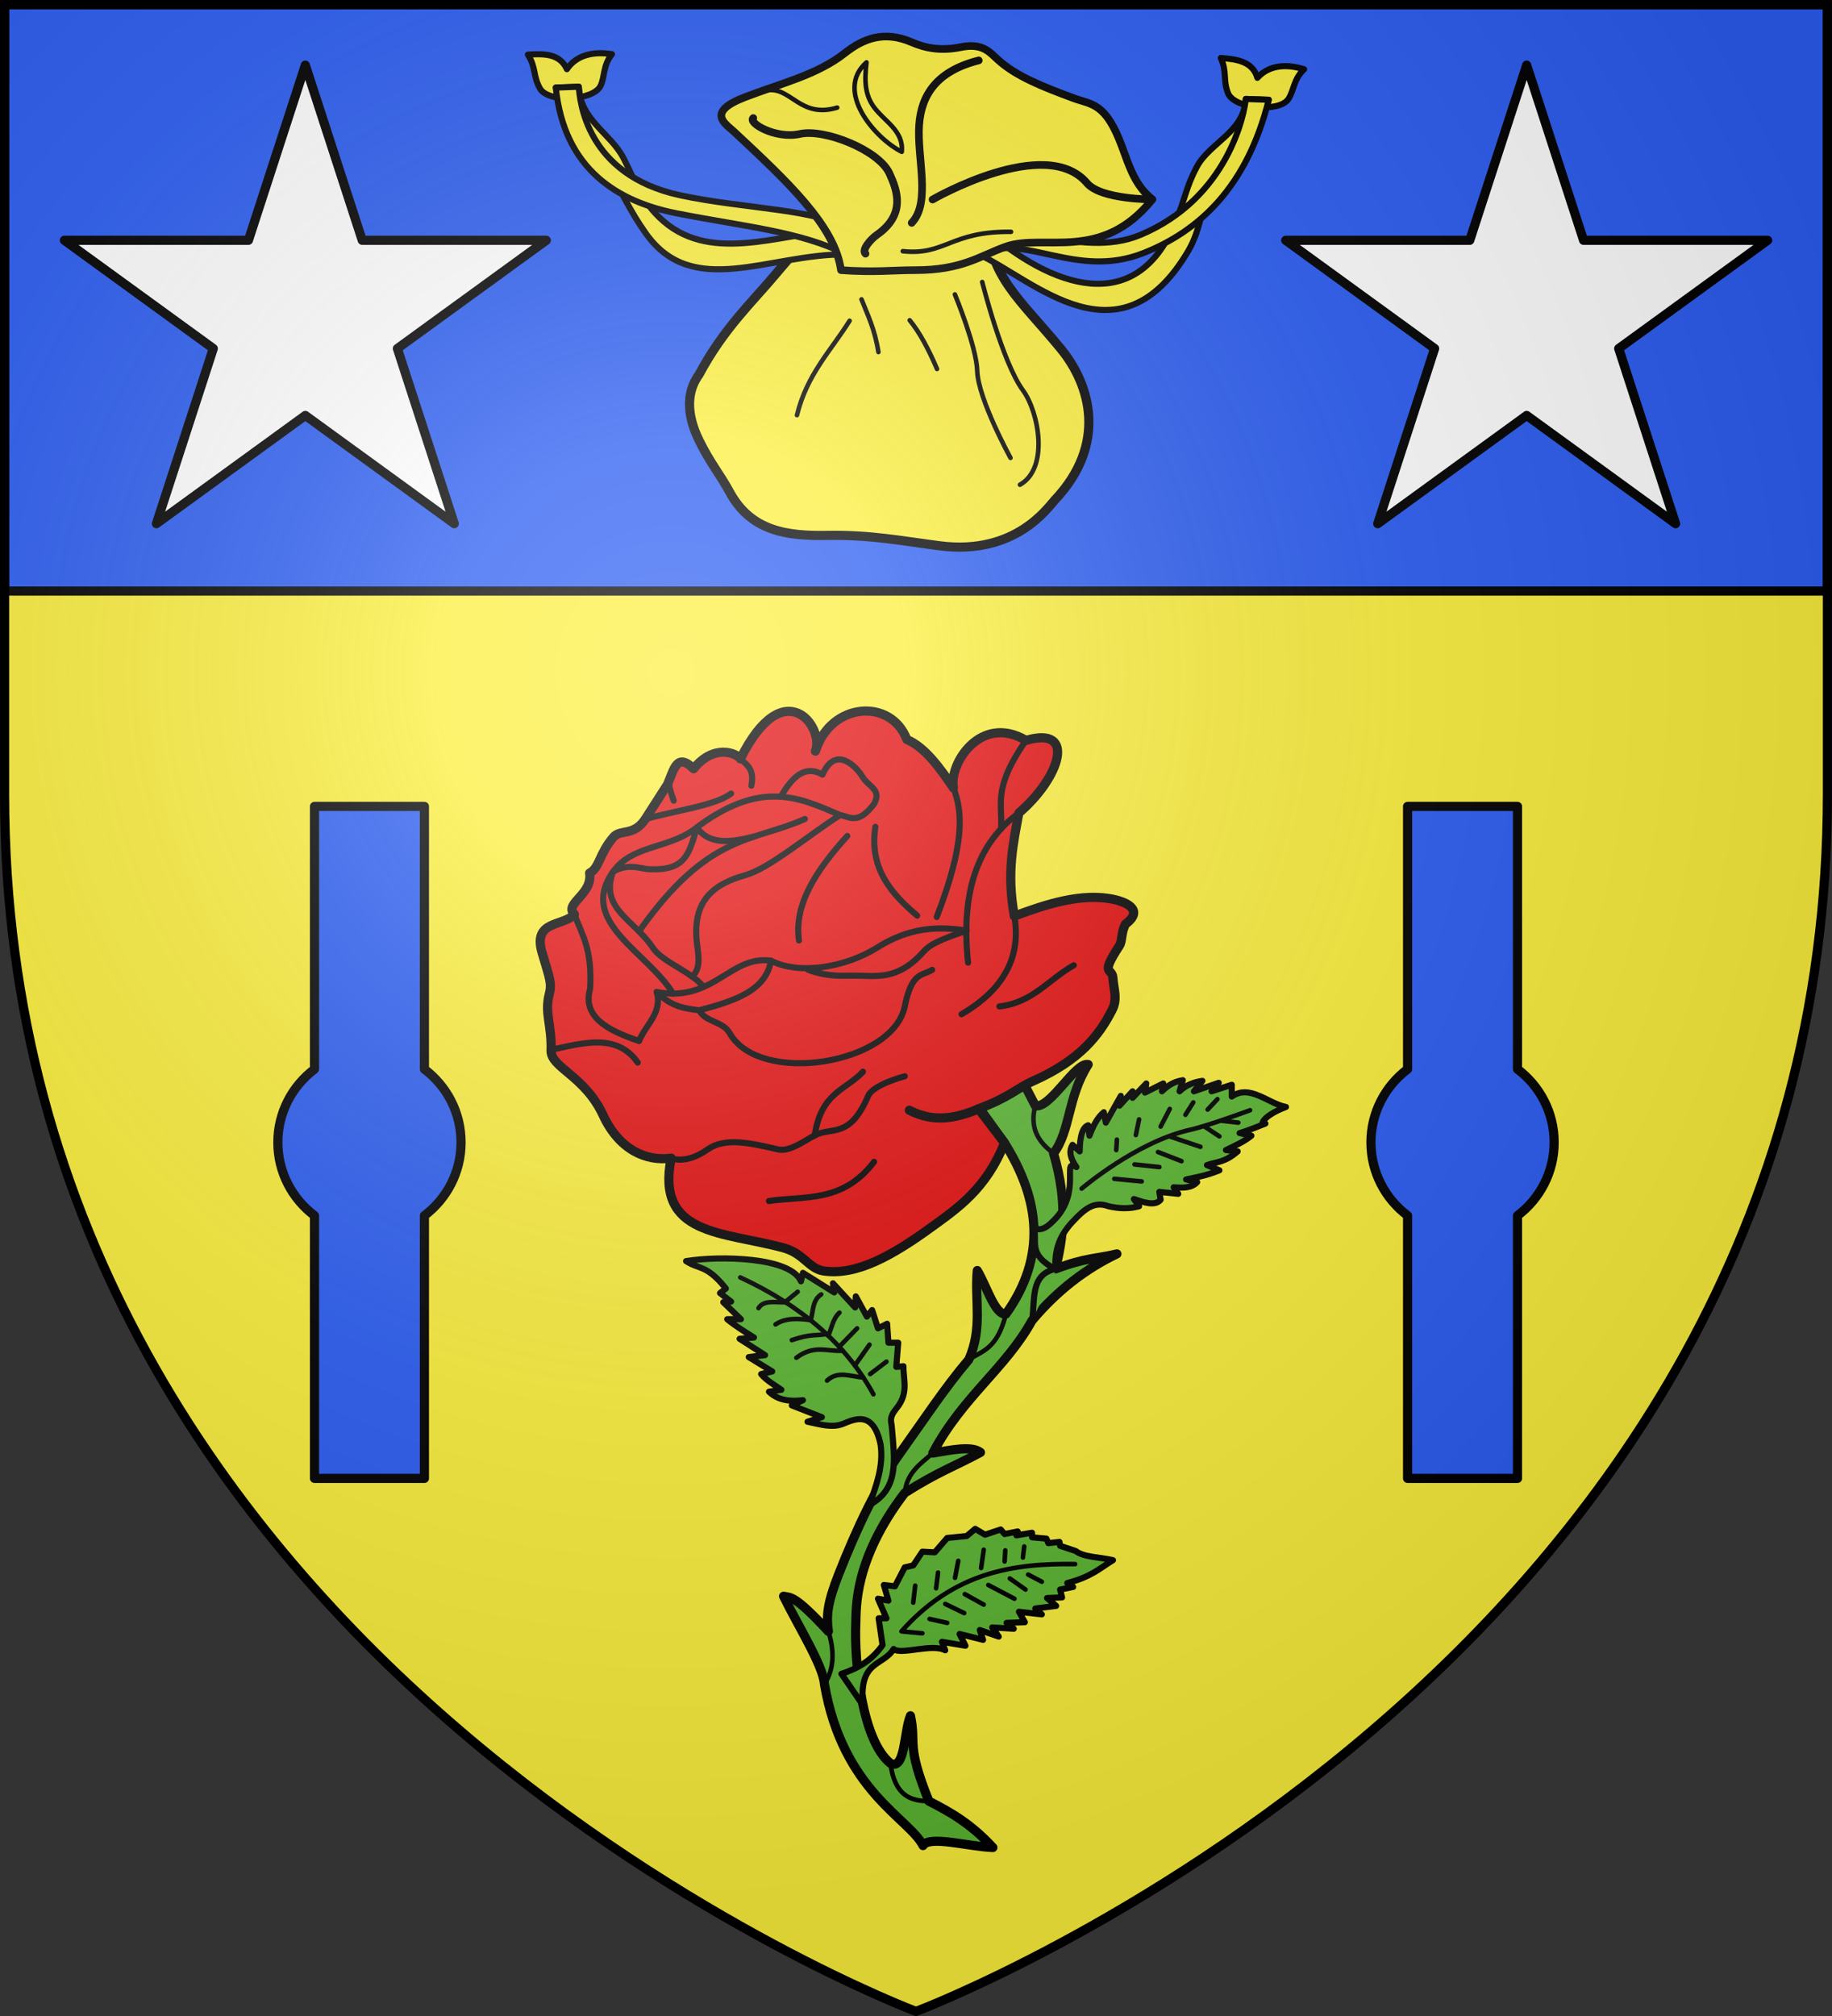
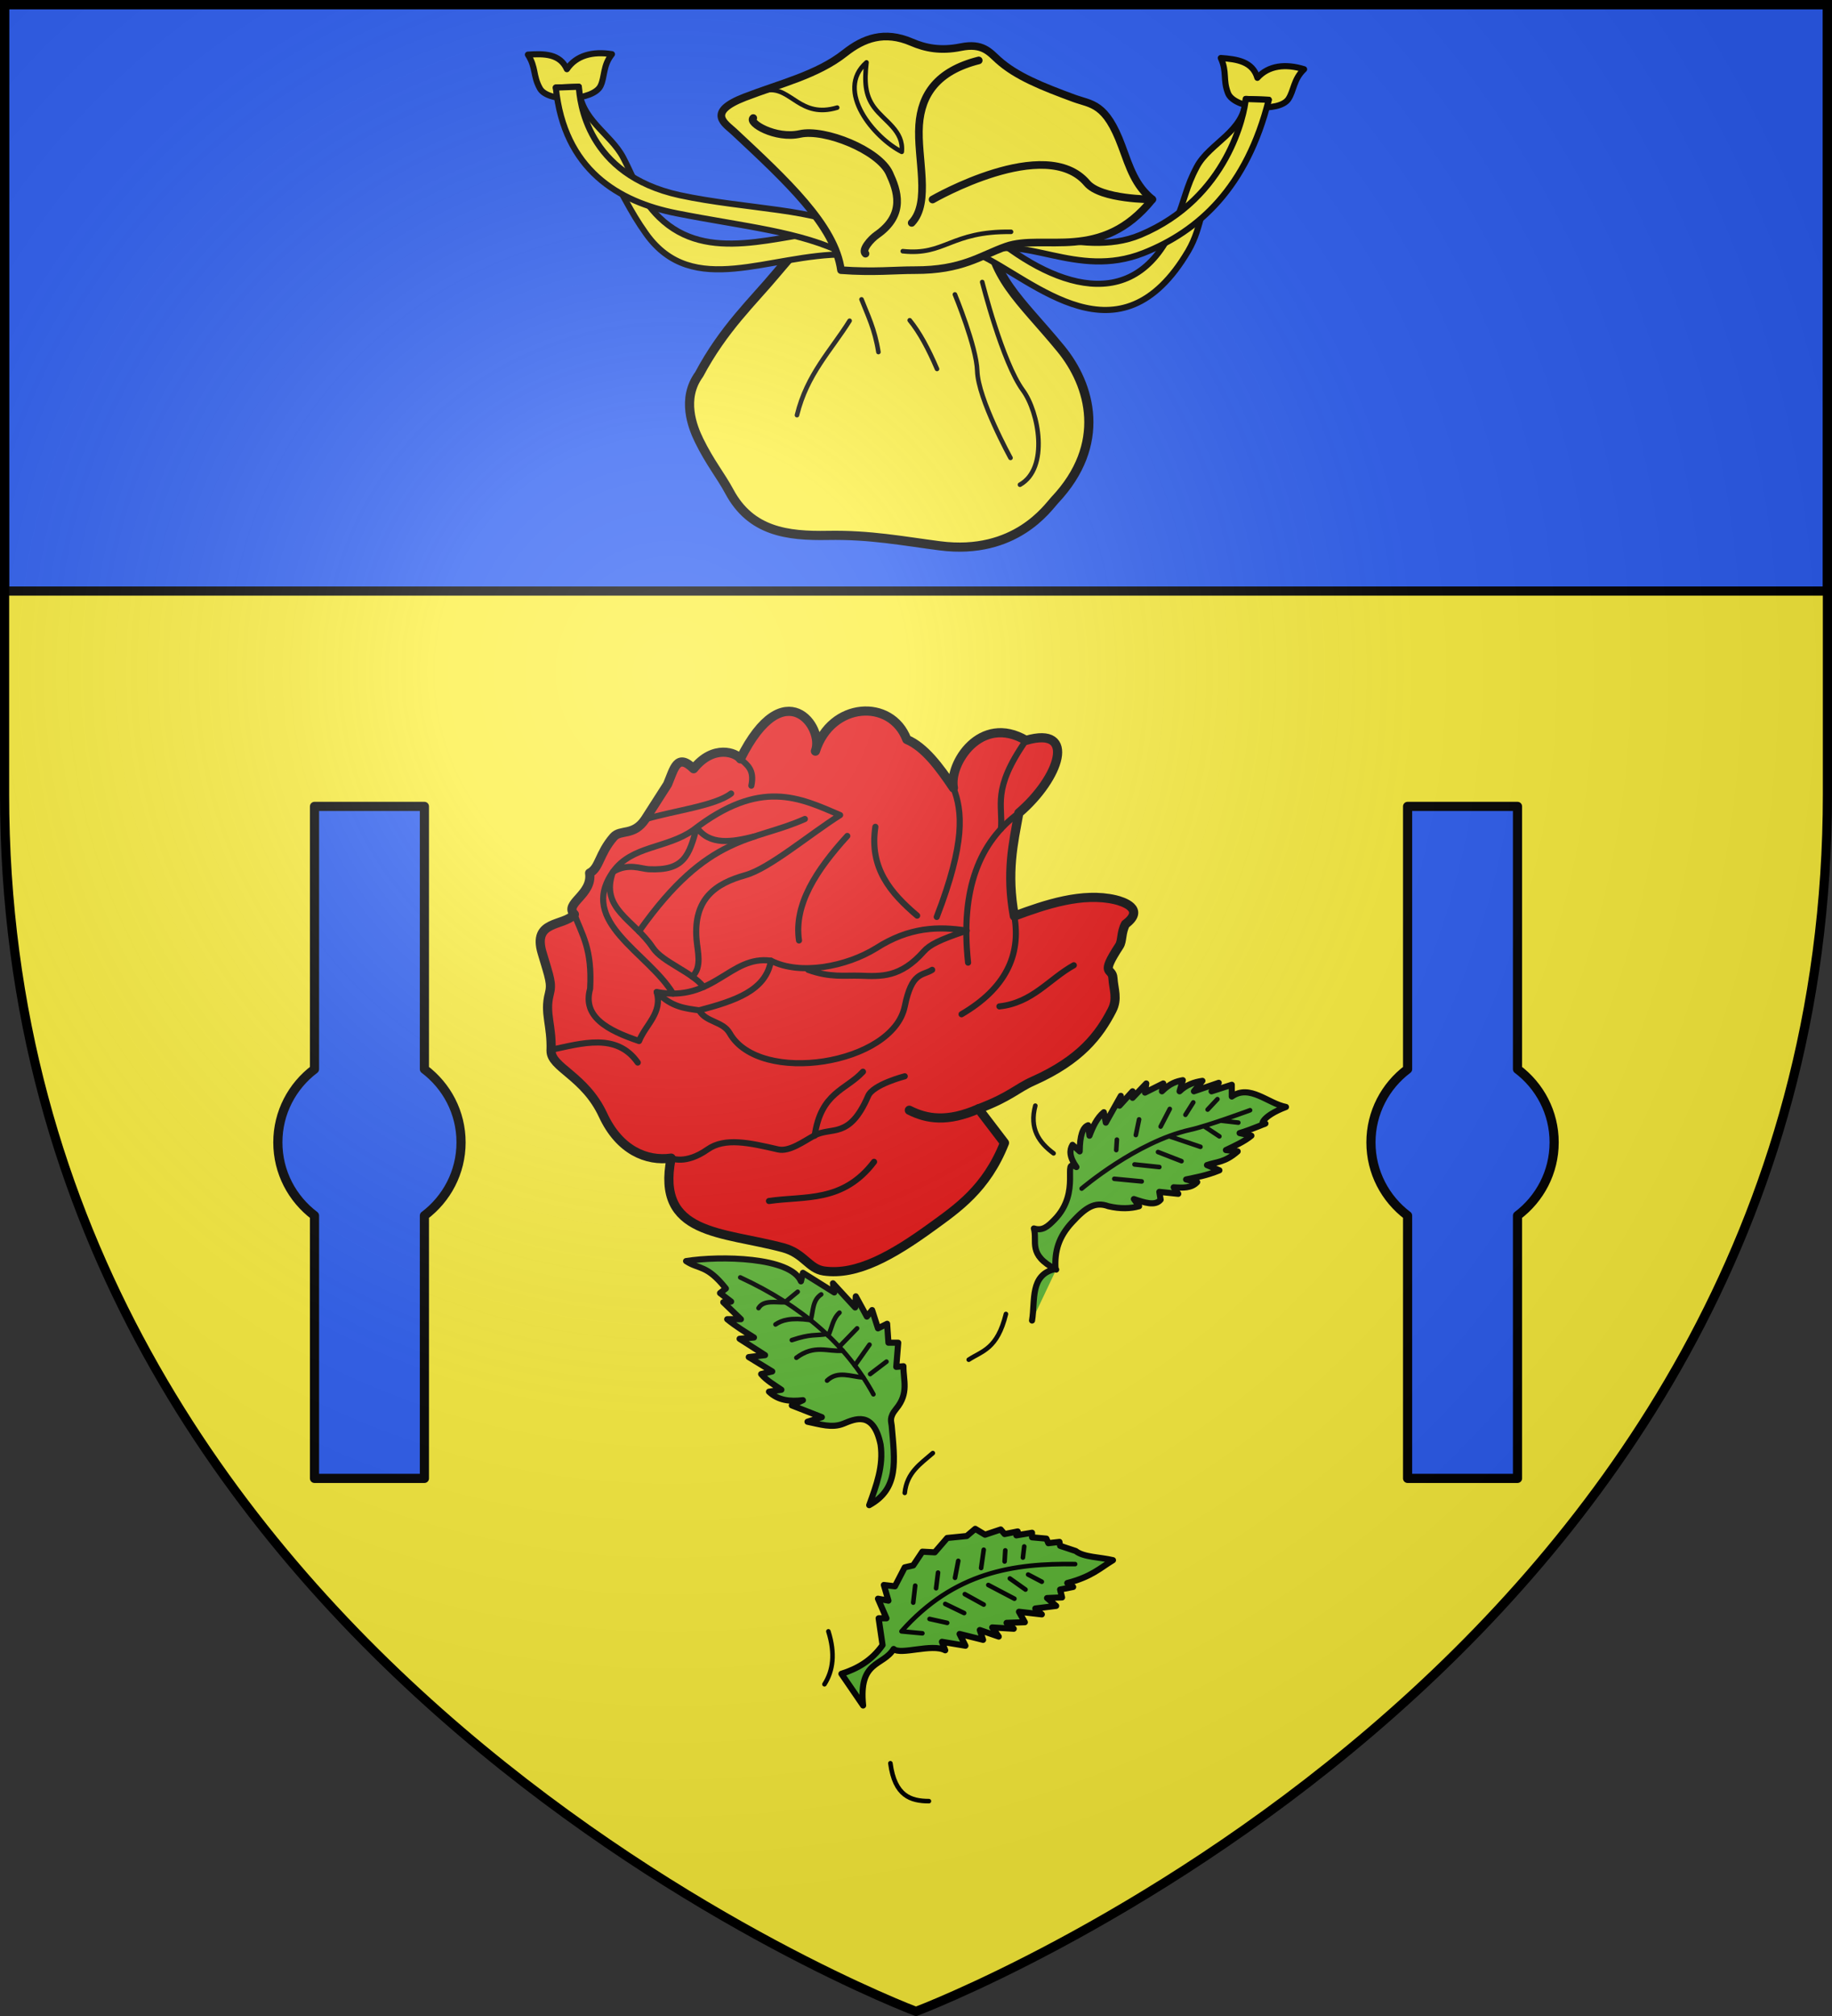
<svg xmlns="http://www.w3.org/2000/svg" xmlns:xlink="http://www.w3.org/1999/xlink" width="600" height="660" version="1.0">
  <rect width="100%" height="100%" fill="#333333" stroke="none" />
  <defs>
    <radialGradient id="d" gradientUnits="userSpaceOnUse" cx="-80" cy="-80" r="405">
      <stop style="stop-color:#fff;stop-opacity:.31" offset="0" />
      <stop style="stop-color:#fff;stop-opacity:.25" offset=".19" />
      <stop style="stop-color:#6b6b6b;stop-opacity:.125" offset=".6" />
      <stop style="stop-color:#000;stop-opacity:.125" offset="1" />
    </radialGradient>
    <path id="a" d="M-298.5-298.5h597V-40C298.5 246.31 0 358.5 0 358.5S-298.5 246.31-298.5-40v-258.5z" />
  </defs>
  <g transform="translate(300 300)">
    <use xlink:href="#a" style="fill:#fcef3c" width="600" height="660" />
    <path style="fill:#2b5df2;fill-opacity:1;fill-rule:nonzero;stroke:#000;stroke-opacity:1;stroke-width:3" d="M-298.5-298.5h597v192h-597z" />
  </g>
  <g transform="translate(300 300)">
-     <path transform="translate(-300 -300)" d="m320.84 362.867 8.142 11.291c11.725 18.672 13.8 37.344.47 56.016-3.596.424-6.29-9.088-9.38-14.224-.908 9.726 1.845 18.93-2.806 29.19-7.775 9.122-14.757 19.78-22.51 30.619-7.524 10.518-14.16 24.593-20.034 39.504-3.627 9.207-4.174 13.425-3.42 18.814-11.121-12.009-12.327-11.005-14.67-11.491 4.921 10.01 13.04 22.864 13.387 28.808 6.017 34.996 27.815 43.91 32.282 52.806 1.947-3.399 15.171.378 22.876.642-7.345-7.948-14.167-11.71-20.952-15.18-7.608-18.827-4.035-18.648-6.038-27.949-2.182 5.21-1.653 18.012-6.576 15.55-9.321-7.483-11.842-33.175-11.33-45.752.198-4.876-.756-20.759 16.034-42.758 10.76-6.842 16.561-8.808 24.8-13.255-2.867-2.265-9.449-.814-15.607.214 9.709-18.399 23.8-27.656 32.496-43.4 8.378-9.929 17.706-17.007 27.793-21.807-6.654 1.61-10.305 1.217-20.096 4.918 2.493-10.323 4.17-21.338-.642-37.841 5.569-7.304 4.561-18.529 11.331-29.076-4.152-.975-12.496 14.645-17.317 13.469l-3.45-6.682-14.784 7.574z" style="opacity:1;fill:#5ab532;fill-opacity:1;fill-rule:nonzero;stroke:#000;stroke-width:3;stroke-linecap:round;stroke-linejoin:round;stroke-miterlimit:4;stroke-dasharray:none;stroke-dashoffset:0;stroke-opacity:1" />
    <path transform="translate(-300 -300)" d="M339.073 361.975c-1.99 7.527 1.178 12.045 5.986 15.607" style="opacity:1;fill:none;fill-opacity:1;fill-rule:nonzero;stroke:#000;stroke-width:1.5;stroke-linecap:round;stroke-linejoin:round;stroke-miterlimit:4;stroke-dasharray:none;stroke-dashoffset:0;stroke-opacity:1" />
    <path transform="translate(-300 -300)" d="M338.004 432.312c1.1-6.572-.8-15.073 7.697-16.89-.378-5.923 1.106-10.566 5.344-15.179 4.402-4.79 7.45-7.016 11.973-5.344 3.96.915 7.227.793 10.048 0l-1.71-2.352c3.462 1.153 6.968 2.391 8.765.214l-.427-2.566 6.2.642-1.497-2.138c2.95.197 5.863.324 7.696-1.71l-3.634-.856c3.392-.756 6.441-1.167 10.903-2.993l-4.062-1.71c3.2-1.12 5.816-.787 10.048-4.49l-3.848-.427c2.93-1.417 5.954-2.741 8.338-4.704l-3.848-.855c3.96-1.152 9.854-3.785 8.15-2.97-1.417.678-1.151-2.487 7.03-5.582-5.916-1.14-11.83-7.569-17.746-3.42v-3.849l-6.627 2.138 2.352-2.779-8.125 2.78 2.78-3.421c-2.737.413-5.314 1.304-7.483 3.42l1.069-3.634c-2.072.376-4.208 1.01-6.841 3.634l.427-2.565-5.986 2.993.428-2.993-4.49 4.703v-2.138l-4.276 4.704.428-3.207-4.917 8.765-.642-3.42c-2.257 1.876-3.574 4.692-4.703 7.696l-.428-3.42c-1.763.619-2.726 3.371-2.779 8.551l-2.352-2.138c-1.017 1.701-1.104 3.866 1.283 7.27-5.027-3.164 1.875 8.079-7.269 17.316-2.125 2.147-3.831 3.683-6.66 2.785 1.245 4.414-2.203 8.534 7.301 13.463" style="opacity:1;fill:#5ab532;fill-opacity:1;fill-rule:nonzero;stroke:#000;stroke-width:2;stroke-linecap:round;stroke-linejoin:round;stroke-miterlimit:4;stroke-dasharray:none;stroke-dashoffset:0;stroke-opacity:1" />
    <path transform="translate(-300 -300)" d="M317.266 445.14c4.45-2.925 9.351-3.434 12.187-14.966M296.315 488.753c.681-6.73 5.243-9.58 9.193-13.041M271.301 534.077c2.305 7.29 1.54 12.875-1.282 17.317M304.225 589.663c-5.932-.03-11.189-1.665-12.614-12.4" style="opacity:1;fill:none;fill-opacity:1;fill-rule:nonzero;stroke:#000;stroke-width:1.5;stroke-linecap:round;stroke-linejoin:round;stroke-miterlimit:4;stroke-dasharray:none;stroke-dashoffset:0;stroke-opacity:1" />
    <path transform="translate(-300 -300)" d="m282.68 558.346-7.103-10.373c5.23-1.656 9.944-4.342 13.469-9.407l-1.283-8.765h2.566l-2.78-6.414 3.421.642-1.496-5.131 3.634.427 3.207-6.2 2.78-.641 2.992-4.49 4.062.214 4.062-4.703 6.414-.642 2.78-2.351 3.206 1.924 5.131-1.71 1.283 1.496 4.276-.855-.428 1.283 5.131-.856v1.497l4.704.427.641 1.497 3.634-.428.214 1.283 5.131 1.71c2.504 2.037 8.105 2.009 12.186 2.994-4.28 2.595-6.996 5.414-14.965 7.482l1.924 1.283-4.276.855.642 2.566-4.918.213 2.993 2.566-6.84.855 2.137 1.924-7.483-.855 1.925 3.42-5.987.215 2.352 1.924-7.055-.428 2.138 2.993-6.2-2.138 1.069 3.207-7.697-1.924 1.924 3.848-7.696-1.282 1.069 2.779c-4.314-2.336-14.656 1.669-16.89-.428-3.55 5.777-11.521 3.592-10 18.497z" style="opacity:1;fill:#5ab532;fill-opacity:1;fill-rule:nonzero;stroke:#000;stroke-width:2;stroke-linecap:round;stroke-linejoin:round;stroke-miterlimit:4;stroke-dasharray:none;stroke-dashoffset:0;stroke-opacity:1" />
    <path transform="translate(-300 -300)" d="m302.087 534.718-6.841-.641c17.23-19.43 36.82-22.328 56.868-22.02M299.736 519.111l-.642 5.559M307.218 514.836l-.641 5.13M313.846 510.987l-1.07 5.559M322.184 507.353l-.856 5.986M329.239 507.567l-.214 3.634M335.011 509.918l.428-3.634M341.211 517.829l-4.49-2.352M335.866 520.394l-5.13-3.634M332.232 523.387l-8.552-4.49M322.184 525.311l-6.2-3.42M315.77 528.09l-6.2-2.992M310.211 531.298l-5.772-1.283" style="opacity:1;fill:none;fill-opacity:1;fill-rule:nonzero;stroke:#000;stroke-width:1.5;stroke-linecap:round;stroke-linejoin:round;stroke-miterlimit:4;stroke-dasharray:none;stroke-dashoffset:0;stroke-opacity:1" />
    <path transform="translate(-300 -300)" d="M284.671 492.765c9.866-5.417 8.354-14.501 7.368-26.032-.118-1.381-.948-2.595 1.497-5.559 4.202-5.097 2.29-9.355 2.351-13.896l-2.351.213.641-7.91h-3.207l-.427-6.2-2.994 1.497-1.924-5.987-1.71 2.138-3.634-6.627-.214 3.634-7.27-7.91.428 2.993-10.262-6.414-.641 2.78c-3.365-7.993-26.51-8.41-37.627-6.628 4.286 2.842 6.71 1.026 13.041 8.98l-1.924 1.496 3.634 2.78-2.565.213 5.772 5.559h-4.49c2.922 2.395 5.844 4.134 8.766 5.986l-4.703.427 8.338 5.345-5.345.641 7.696 4.704-3.634.855c1.787 2.133 4.311 3.528 6.627 5.131l-4.062.641c3.048 2.9 6.935 3.283 11.117 2.78l-3.634 1.71 9.834 3.848-4.703 1.497c4.073.826 8 2.165 11.759.641 3.724-1.51 9.84-4.452 12.186 6.842 1.009 6.986-1.414 13.4-3.734 19.832z" style="opacity:1;fill:#5ab532;fill-opacity:1;fill-rule:nonzero;stroke:#000;stroke-width:2;stroke-linecap:round;stroke-linejoin:round;stroke-miterlimit:4;stroke-dasharray:none;stroke-dashoffset:0;stroke-opacity:1" />
    <path transform="translate(-300 -300)" d="M286.053 456.47c-8.815-16.19-23.396-28.92-43.614-38.268" style="opacity:1;fill:none;fill-opacity:1;fill-rule:nonzero;stroke:#000;stroke-width:1.5;stroke-linecap:round;stroke-linejoin:round;stroke-miterlimit:4;stroke-dasharray:none;stroke-dashoffset:0;stroke-opacity:1" />
    <path transform="translate(-300 -300)" d="M270.874 451.981c3.525-3.374 7.832-1.28 11.88-1.004M260.826 444.498c5.983-4.463 10.209-1.897 15.179-2.306M259.329 438.726c6.182-2.089 7.73-1.396 11.385-1.968M253.984 433.595c2.036-1.364 4.863-2.333 11.414-1.44M248.426 428.25c1.678-2.774 5.623-1.77 8.88-1.913M268.95 423.76c-2.933 1.935-2.571 5.517-3.447 8.48M274.936 429.747c-2.23 2.006-2.476 5.006-3.677 7.527M280.708 434.878l-5.86 6.039M284.77 440.222l-4.802 6.81M290.329 445.781l-5.345 4.062M257.177 426.254l4.076-3.349M354.252 389.126s17.95-15.313 35.49-19.24c6.056-1.357 19.669-6.415 19.669-6.415M365.583 376.513l.214-3.421M371.997 371.595l1.069-5.13M380.121 368.816l2.993-5.772M388.245 364.968l2.566-4.062M395.514 363.258l3.207-3.421M405.562 367.533l-5.777-.66M399.362 372.023l-5.099-3.371M393.162 375.444l-10.31-3.483M386.962 380.147l-7.696-2.993M379.694 382.071l-8.125-.855M373.921 386.775l-8.98-.856" style="opacity:1;fill:none;fill-opacity:1;fill-rule:nonzero;stroke:#000;stroke-width:1.5;stroke-linecap:round;stroke-linejoin:round;stroke-miterlimit:4;stroke-dasharray:none;stroke-dashoffset:0;stroke-opacity:1" />
    <path style="opacity:1;fill:#e20909;fill-opacity:1;fill-rule:nonzero;stroke:#000;stroke-width:3;stroke-linecap:round;stroke-linejoin:round;stroke-miterlimit:4;stroke-dasharray:none;stroke-dashoffset:0;stroke-opacity:1" d="m320.472 363.006 8.51 11.152c-5.927 15.038-15.51 21.486-23.775 27.488-12.812 9.304-24.574 16.017-35.381 14.451-4.984-.721-6.478-5.757-13.331-7.603-19.888-5.354-41.776-3.93-36.684-29.347-7.989 1.12-16.948-2.532-22.304-14.086-5.975-12.889-17.192-15.592-17.022-21.13.258-8.394-2.22-12.2-.587-18.49.904-3.481.16-5.081-2.347-13.499-3.207-10.768 6.94-8.556 10.565-12.62-3.596-3.497 6.065-6.39 4.989-13.499 3.255-1.642 3.06-6.262 7.83-11.794 2.25-2.61 6.602-.199 10.365-5.814l7.337-11.446c2.166-5.108 3.075-10.419 8.536-5.094 6.497-8.148 14.046-5.218 15.315-3.228 14.294-28.783 27.634-10.311 24.572-2.536 5.076-16.123 24.787-17.406 29.934-3.815 5.793 2.455 10.59 8.896 15.26 15.847-1.524-7.833 8.86-24.346 23.772-15.554 16.83-4.92 11.02 12.372-2.348 23.771-1.807 9.933-4.064 19.414-1.468 33.75 10.283-3.84 22.375-7.872 33.104-5.337 2.436.575 9.95 2.997 3.287 7.978-1.486 2.846-.97 5.52-2.004 7.098-6.492 9.92-2.328 6.978-2.105 10.51.24 3.8 1.646 6.803-.293 10.565-4.183 8.117-10.338 16.292-25.826 23.185-5.469 2.434-7.498 5.178-17.901 9.097z" transform="translate(-300 -300)" />
    <path transform="translate(-300 -300)" d="M180.012 343.803c10.782-2.297 21.936-5.76 28.862 4.062M219.81 379.147s4.648 2.285 11.94-2.848c5.664-3.988 13.712-2.165 23.09 0 3.679.849 8.443-2.682 11.758-4.49 5.8-3.163 11.516 1.387 17.745-13.041 1.615-3.741 11.972-6.414 11.972-6.414" style="opacity:1;fill:none;fill-opacity:1;fill-rule:nonzero;stroke:#000;stroke-width:2;stroke-linecap:round;stroke-linejoin:round;stroke-miterlimit:4;stroke-dasharray:none;stroke-dashoffset:0;stroke-opacity:1" />
    <path transform="translate(-300 -300)" d="M266.812 371.81c2.088-14.266 10.168-14.834 15.82-20.952M251.846 393.188c11.821-1.726 24.198.623 34.42-12.827" style="opacity:1;fill:none;fill-opacity:1;fill-rule:nonzero;stroke:#000;stroke-width:2;stroke-linecap:round;stroke-linejoin:round;stroke-miterlimit:4;stroke-dasharray:none;stroke-dashoffset:0;stroke-opacity:1" />
    <path transform="translate(-300 -300)" d="M320.472 363.006c-10.216 4.481-16.976 3.347-22.66.465" style="opacity:1;fill:none;fill-opacity:1;fill-rule:nonzero;stroke:#000;stroke-width:3;stroke-linecap:round;stroke-linejoin:round;stroke-miterlimit:4;stroke-dasharray:none;stroke-dashoffset:0;stroke-opacity:1" />
    <path transform="translate(-300 -300)" d="M188.116 299.323c2.47 6.622 5.9 11.322 5.151 24.383-2.586 9.15 5.648 13.594 16.035 17.103 2.08-5.286 7.756-9.224 5.772-16.034 5.016 5.067 9.432 5.33 13.897 5.986 2.29 4.018 7.743 3.487 10.03 7.51 9.79 17.218 53.443 10.208 57.314-8.793 2.353-11.547 5.771-9.915 8.98-11.972" style="opacity:1;fill:none;fill-opacity:1;fill-rule:nonzero;stroke:#000;stroke-width:2;stroke-linecap:round;stroke-linejoin:round;stroke-miterlimit:4;stroke-dasharray:none;stroke-dashoffset:0;stroke-opacity:1" />
    <path transform="translate(-300 -300)" d="M228.97 330.761c11.71-3.097 21.886-6.432 23.518-16.248 9.692 4.919 24.786 1.884 34.42-4.062 10.923-7.01 20.49-7.24 29.717-5.772-9.032 3.002-12.14 4.615-14.11 6.841-7.628 8.617-14.002 8.152-20.738 7.91-5.127-.184-9.798.722-17.103-1.924M300.377 299.761c-8.631-7.335-15.75-15.546-13.683-29.075M261.68 307.886c-1.732-11.736 5.663-23.037 15.821-34.207M312.254 257.943c2.949 7.578 3.987 17.76-5.463 42.246M332.21 299.91c2.249 12.922-3.013 23.772-17.295 32.134M327.315 329.478c10.882-1.18 16.255-8.97 24.372-13.468" style="opacity:1;fill:none;fill-opacity:1;fill-rule:nonzero;stroke:#000;stroke-width:2;stroke-linecap:round;stroke-linejoin:round;stroke-miterlimit:4;stroke-dasharray:none;stroke-dashoffset:0;stroke-opacity:1" />
    <path transform="translate(-300 -300)" d="M333.678 266.16c-12.783 9.359-19.224 24.824-16.625 48.994" style="opacity:1;fill:none;fill-opacity:1;fill-rule:nonzero;stroke:#000;stroke-width:2;stroke-linecap:round;stroke-linejoin:round;stroke-miterlimit:4;stroke-dasharray:none;stroke-dashoffset:0;stroke-opacity:1" />
    <path transform="translate(-300 -300)" d="M336.026 242.39c-11.315 16.218-7.454 21.21-8.207 28.979M215.074 324.775c18.728 3.487 23.962-12.112 37.414-10.262M242.488 248.447c2.171 1.947 4.713 3.524 3.586 8.77M211.3 268.215c9.382-2.811 22.973-4.42 28.146-8.433" style="opacity:1;fill:none;fill-opacity:1;fill-rule:nonzero;stroke:#000;stroke-width:2;stroke-linecap:round;stroke-linejoin:round;stroke-miterlimit:4;stroke-dasharray:none;stroke-dashoffset:0;stroke-opacity:1" />
    <path transform="translate(-300 -300)" d="M230.454 323.103c-3.913-4.954-13.49-8.11-16.585-12.763-6.193-9.307-17.51-12.804-13.119-24.903-11.623 16.418 11.492 26.327 19.679 39.848" style="opacity:1;fill:none;fill-opacity:1;fill-rule:nonzero;stroke:#000;stroke-width:2;stroke-linecap:round;stroke-linejoin:round;stroke-miterlimit:4;stroke-dasharray:none;stroke-dashoffset:0;stroke-opacity:1" />
    <path transform="translate(-300 -300)" d="M209.284 304.913c22.808-32.352 37.297-29.157 54.32-36.793" style="opacity:1;fill:none;fill-opacity:1;fill-rule:nonzero;stroke:#000;stroke-width:2;stroke-linecap:round;stroke-linejoin:round;stroke-miterlimit:4;stroke-dasharray:none;stroke-dashoffset:0;stroke-opacity:1" />
    <path transform="translate(-300 -300)" d="M226.717 319.723c3.296-3.145 1.727-8.127 1.398-12.265-1.056-13.296 6.31-18.23 16.035-20.952 7.82-2.188 20.666-13.112 31-19.668-13.198-5.63-26.039-12.175-48.104 4.917-8.71 6.132-20.147 4.999-26.296 13.682 5.002-3.023 9.112-.986 11.76-.866 11.643.53 13.137-4.5 15.698-13.7 4.176 5.955 11.371 4.865 18.917 2.958" style="opacity:1;fill:none;fill-opacity:1;fill-rule:nonzero;stroke:#000;stroke-width:2;stroke-linecap:round;stroke-linejoin:round;stroke-miterlimit:4;stroke-dasharray:none;stroke-dashoffset:0;stroke-opacity:1" />
-     <path transform="translate(-300 -300)" d="M275.15 266.838c3.204.541 5.766 3.335 11.117-3.635 2.614-4.764-1.766-5.509-3.849-8.98-1.829-3.048-8.694-10.521-13.04-.64-5.915-3.334-10.03.975-13.682 7.253M219.076 255.695c.101 2.564.922 4.408 1.557 6.44" style="opacity:1;fill:none;fill-opacity:1;fill-rule:nonzero;stroke:#000;stroke-width:2;stroke-linecap:round;stroke-linejoin:round;stroke-miterlimit:4;stroke-dasharray:none;stroke-dashoffset:0;stroke-opacity:1" />
-     <path id="b" d="m-200-278.674-18.632 57.343h-60.288l48.775 35.432-18.63 57.343 48.774-35.432 48.775 35.432-18.63-57.343 48.775-35.432h-60.289L-200-278.674z" style="fill:#fff;fill-opacity:1;stroke:#000;stroke-width:3;stroke-linecap:butt;stroke-linejoin:round;stroke-miterlimit:4;stroke-dasharray:none;stroke-opacity:1" />
    <use xlink:href="#b" transform="translate(400)" width="600" height="660" />
    <path style="fill:#2b5df2;fill-opacity:1;fill-rule:nonzero;stroke:#000;stroke-width:3;stroke-linecap:round;stroke-linejoin:round;stroke-miterlimit:4;stroke-dashoffset:0;stroke-opacity:1;stroke-dasharray:none" d="M-197-36v86.031C-204.276 55.507-209 64.2-209 74c0 9.801 4.724 18.493 12 23.969V184h36V97.969c7.276-5.476 12-14.168 12-23.969 0-9.801-4.724-18.493-12-23.969V-36h-36z" id="c" />
    <use xlink:href="#c" transform="translate(358)" width="600" height="660" />
    <path transform="translate(397.426 -300)" d="M-428.44 67.925c-1.933 7.587-9.284 15.03-14.877 21.733-7.556 9.056-17.12 17.863-25.138 32.92-5.826 7.98-2.16 17.216 0 21.634 3.543 7.246 7.02 11.357 9.923 16.754 7.001 13.02 18.906 14.559 32.206 14.314 13.969-.258 24.56 1.85 36.76 3.415 24.745 3.176 35.37-12.63 37.574-14.964 17.227-18.237 11.819-37.62 1.952-49.61-13.516-16.427-23.184-23.28-24.236-41.804" style="opacity:1;fill:#fcef3c;fill-opacity:1;fill-rule:nonzero;stroke:#000;stroke-width:3;stroke-linecap:round;stroke-linejoin:round;stroke-miterlimit:4;stroke-dasharray:none;stroke-dashoffset:0;stroke-opacity:1" />
    <path transform="translate(397.426 -300)" d="M-436.411 135.916c3.295-13.447 11.119-21.093 17.242-30.905M-415.265 98.017c2.026 5.197 4.317 9.604 5.53 17.242M-399.488 104.849c3.217 3.906 6.163 9.435 8.947 15.94M-384.686 96.39s7.097 17.143 7.32 25.05c.257 9.14 10.898 28.465 10.898 28.465M-363.378 158.689c9.61-5.405 6.177-23.827.976-30.905-6.73-9.16-13.338-35.46-13.338-35.46" style="opacity:1;fill:none;fill-opacity:1;fill-rule:nonzero;stroke:#000;stroke-width:1.5;stroke-linecap:round;stroke-linejoin:round;stroke-miterlimit:4;stroke-dasharray:none;stroke-dashoffset:0;stroke-opacity:1" />
    <path transform="translate(397.426 -300)" d="M-524.532 17.889c5.349-.359 10.491-.325 12.77 4.76 3.033-4.515 8.443-5.931 14.76-4.911-2.984 3.676-2.31 7.416-3.734 10.375-2.345 4.873-17.185 5.62-19.853.845-2.367-4.235-1.19-6.774-3.943-11.07z" style="opacity:1;fill:#fcef3c;fill-opacity:1;fill-rule:nonzero;stroke:#000;stroke-width:2;stroke-linecap:round;stroke-linejoin:round;stroke-miterlimit:4;stroke-dasharray:none;stroke-dashoffset:0;stroke-opacity:1" />
    <g style="stroke:#000;stroke-width:1.5;stroke-opacity:1">
      <path style="opacity:1;fill:#fcef3c;fill-opacity:1;fill-rule:nonzero;stroke:#000;stroke-width:2;stroke-linecap:round;stroke-linejoin:round;stroke-miterlimit:4;stroke-dasharray:none;stroke-dashoffset:0;stroke-opacity:1" d="M-515.392 28.672c4.149 14.501 11.652 18.334 17.061 26.849 4.648 7.317 7.046 13.37 12.528 21.031 15.354 21.456 40.13 6.601 65.366 6.725l-2.152-8.07c-20.519 1.633-43 11.401-58.91-4.034-6.385-6.195-8.192-12.754-11.869-19.671-4.195-7.891-14.117-12.366-14.492-23.1l-7.532.27z" transform="translate(397.426 -300)" />
      <path style="opacity:1;fill:#fcef3c;fill-opacity:1;fill-rule:nonzero;stroke:#000;stroke-width:2;stroke-linecap:round;stroke-linejoin:round;stroke-miterlimit:4;stroke-dasharray:none;stroke-dashoffset:0;stroke-opacity:1" d="M-420.437 83.277c-14.48-7.477-33.613-9.132-55.413-13.45-19.1-3.767-36.815-14.277-39.542-41.155l7.532-.27c.345 4.488 2.312 28.827 33.086 35.508 21.106 4.582 47.503 4.59 54.875 11.566l-.538 7.801z" transform="translate(397.426 -300)" />
    </g>
    <path style="opacity:1;fill:#fcef3c;fill-opacity:1;fill-rule:nonzero;stroke:#000;stroke-width:2;stroke-linecap:round;stroke-linejoin:round;stroke-miterlimit:4;stroke-dasharray:none;stroke-dashoffset:0;stroke-opacity:1" d="M-597.604-281.013c5.346.39 10.434 1.14 11.982 6.492 3.633-4.05 9.188-4.699 15.302-2.81-3.467 3.225-3.32 7.023-5.143 9.755-3 4.5-17.8 3.173-19.777-1.927-1.754-4.523-.235-6.873-2.364-11.51z" transform="translate(697.426)" />
    <g style="stroke:#000;stroke-width:1.5;stroke-opacity:1">
      <path transform="matrix(-1 0 0 1 -399.865 -296)" d="M-515.392 28.672c4.149 14.501 11.974 16.806 17.383 25.321 4.648 7.317 4.205 16.052 8.99 24.168 22.469 38.112 50.417 9.544 68.582 1.116l-2.152-8.07c-21.698 18.878-49.216 28.758-62.126-2.125-3.431-8.208-3.448-11.547-7.125-18.465-4.195-7.89-15.645-11.48-16.02-22.214l-7.532.269z" style="opacity:1;fill:#fcef3c;fill-opacity:1;fill-rule:nonzero;stroke:#000;stroke-width:2;stroke-linecap:round;stroke-linejoin:round;stroke-miterlimit:4;stroke-dasharray:none;stroke-dashoffset:0;stroke-opacity:1" />
      <path transform="matrix(-1 0 0 1 -399.865 -296)" d="M-420.437 79.277c-14.48-7.477-31.683 8.377-53.966-.443-18.101-7.166-33.84-21.515-40.99-50.162l7.533-.27c.345 4.488 5.689 32.446 34.533 44.514 19.925 8.336 44.85-6.566 53.428-1.44l-.538 7.801z" style="opacity:1;fill:#fcef3c;fill-opacity:1;fill-rule:nonzero;stroke:#000;stroke-width:2;stroke-linecap:round;stroke-linejoin:round;stroke-miterlimit:4;stroke-dasharray:none;stroke-dashoffset:0;stroke-opacity:1" />
    </g>
    <path transform="translate(397.426 -300)" d="M-421.995 88.441c-1.97-14.592-17.885-29.31-35.06-45.352-2.795-2.61-9.25-6.306 3.539-11.257 11.476-4.443 23.675-7.25 32.807-14.474 6.069-4.8 12.917-7.406 21.872-3.538 4.466 1.929 9.499 2.952 16.082 1.608 7.135-1.456 9.432 1.662 12.223 4.182 5.898 5.324 14.43 8.74 24.766 12.544 5.859 2.155 10.466 1.37 15.772 15.76 2.588 7.02 4.357 12.831 9.96 17.361-16.693 20.815-35.54 11.075-47.925 15.447-8.463 2.986-14.312 7.77-29.913 7.719-6.422-.02-13.428.796-24.123 0z" style="opacity:1;fill:#fcef3c;fill-opacity:1;fill-rule:nonzero;stroke:#000;stroke-width:2.5;stroke-linecap:round;stroke-linejoin:round;stroke-miterlimit:4;stroke-dasharray:none;stroke-dashoffset:0;stroke-opacity:1" />
    <path transform="translate(397.426 -300)" d="M-320.034 65.275s-16.81.08-21.385-5.32c-13.575-16.024-50.586 5.368-50.586 5.368M-398.837 72.968c6.392-6.697 1.684-21.322 2.44-32.044.701-9.951 5.837-17.685 19.519-21.145M-450.725 38.647c-1.83 1.54 7.25 6.988 15.29 5.205 8.102-1.796 25.786 5.322 29.278 12.85 2.598 5.6 5.505 13.484-4.066 20.17-2.06 1.439-5.12 5-3.741 6.18" style="opacity:1;fill:none;fill-opacity:1;fill-rule:nonzero;stroke:#000;stroke-width:2.5;stroke-linecap:round;stroke-linejoin:round;stroke-miterlimit:4;stroke-dasharray:none;stroke-dashoffset:0;stroke-opacity:1" />
-     <path transform="translate(397.426 -300)" d="M-446.008 29.538c7.704-1.019 10.682 9.333 22.772 5.693M-402.09 49.708c-8.852-4.446-22.153-19.953-11.549-29.279-.725 6.262-.465 10.663 2.44 14.64 3.43 4.694 9.812 7.72 9.109 14.639zM-401.765 82.24c13.909 1.493 15.628-6.593 35.46-6.344" style="opacity:1;fill:none;fill-opacity:1;fill-rule:nonzero;stroke:#000;stroke-width:1.5;stroke-linecap:round;stroke-linejoin:round;stroke-miterlimit:4;stroke-dasharray:none;stroke-dashoffset:0;stroke-opacity:1" />
+     <path transform="translate(397.426 -300)" d="M-446.008 29.538c7.704-1.019 10.682 9.333 22.772 5.693M-402.09 49.708c-8.852-4.446-22.153-19.953-11.549-29.279-.725 6.262-.465 10.663 2.44 14.64 3.43 4.694 9.812 7.72 9.109 14.639M-401.765 82.24c13.909 1.493 15.628-6.593 35.46-6.344" style="opacity:1;fill:none;fill-opacity:1;fill-rule:nonzero;stroke:#000;stroke-width:1.5;stroke-linecap:round;stroke-linejoin:round;stroke-miterlimit:4;stroke-dasharray:none;stroke-dashoffset:0;stroke-opacity:1" />
  </g>
  <use xlink:href="#a" style="fill:url(#d)" width="600" height="660" transform="translate(300 300)" />
  <use xlink:href="#a" style="fill:none;stroke:#000;stroke-width:3" width="600" height="660" transform="translate(300 300)" />
</svg>